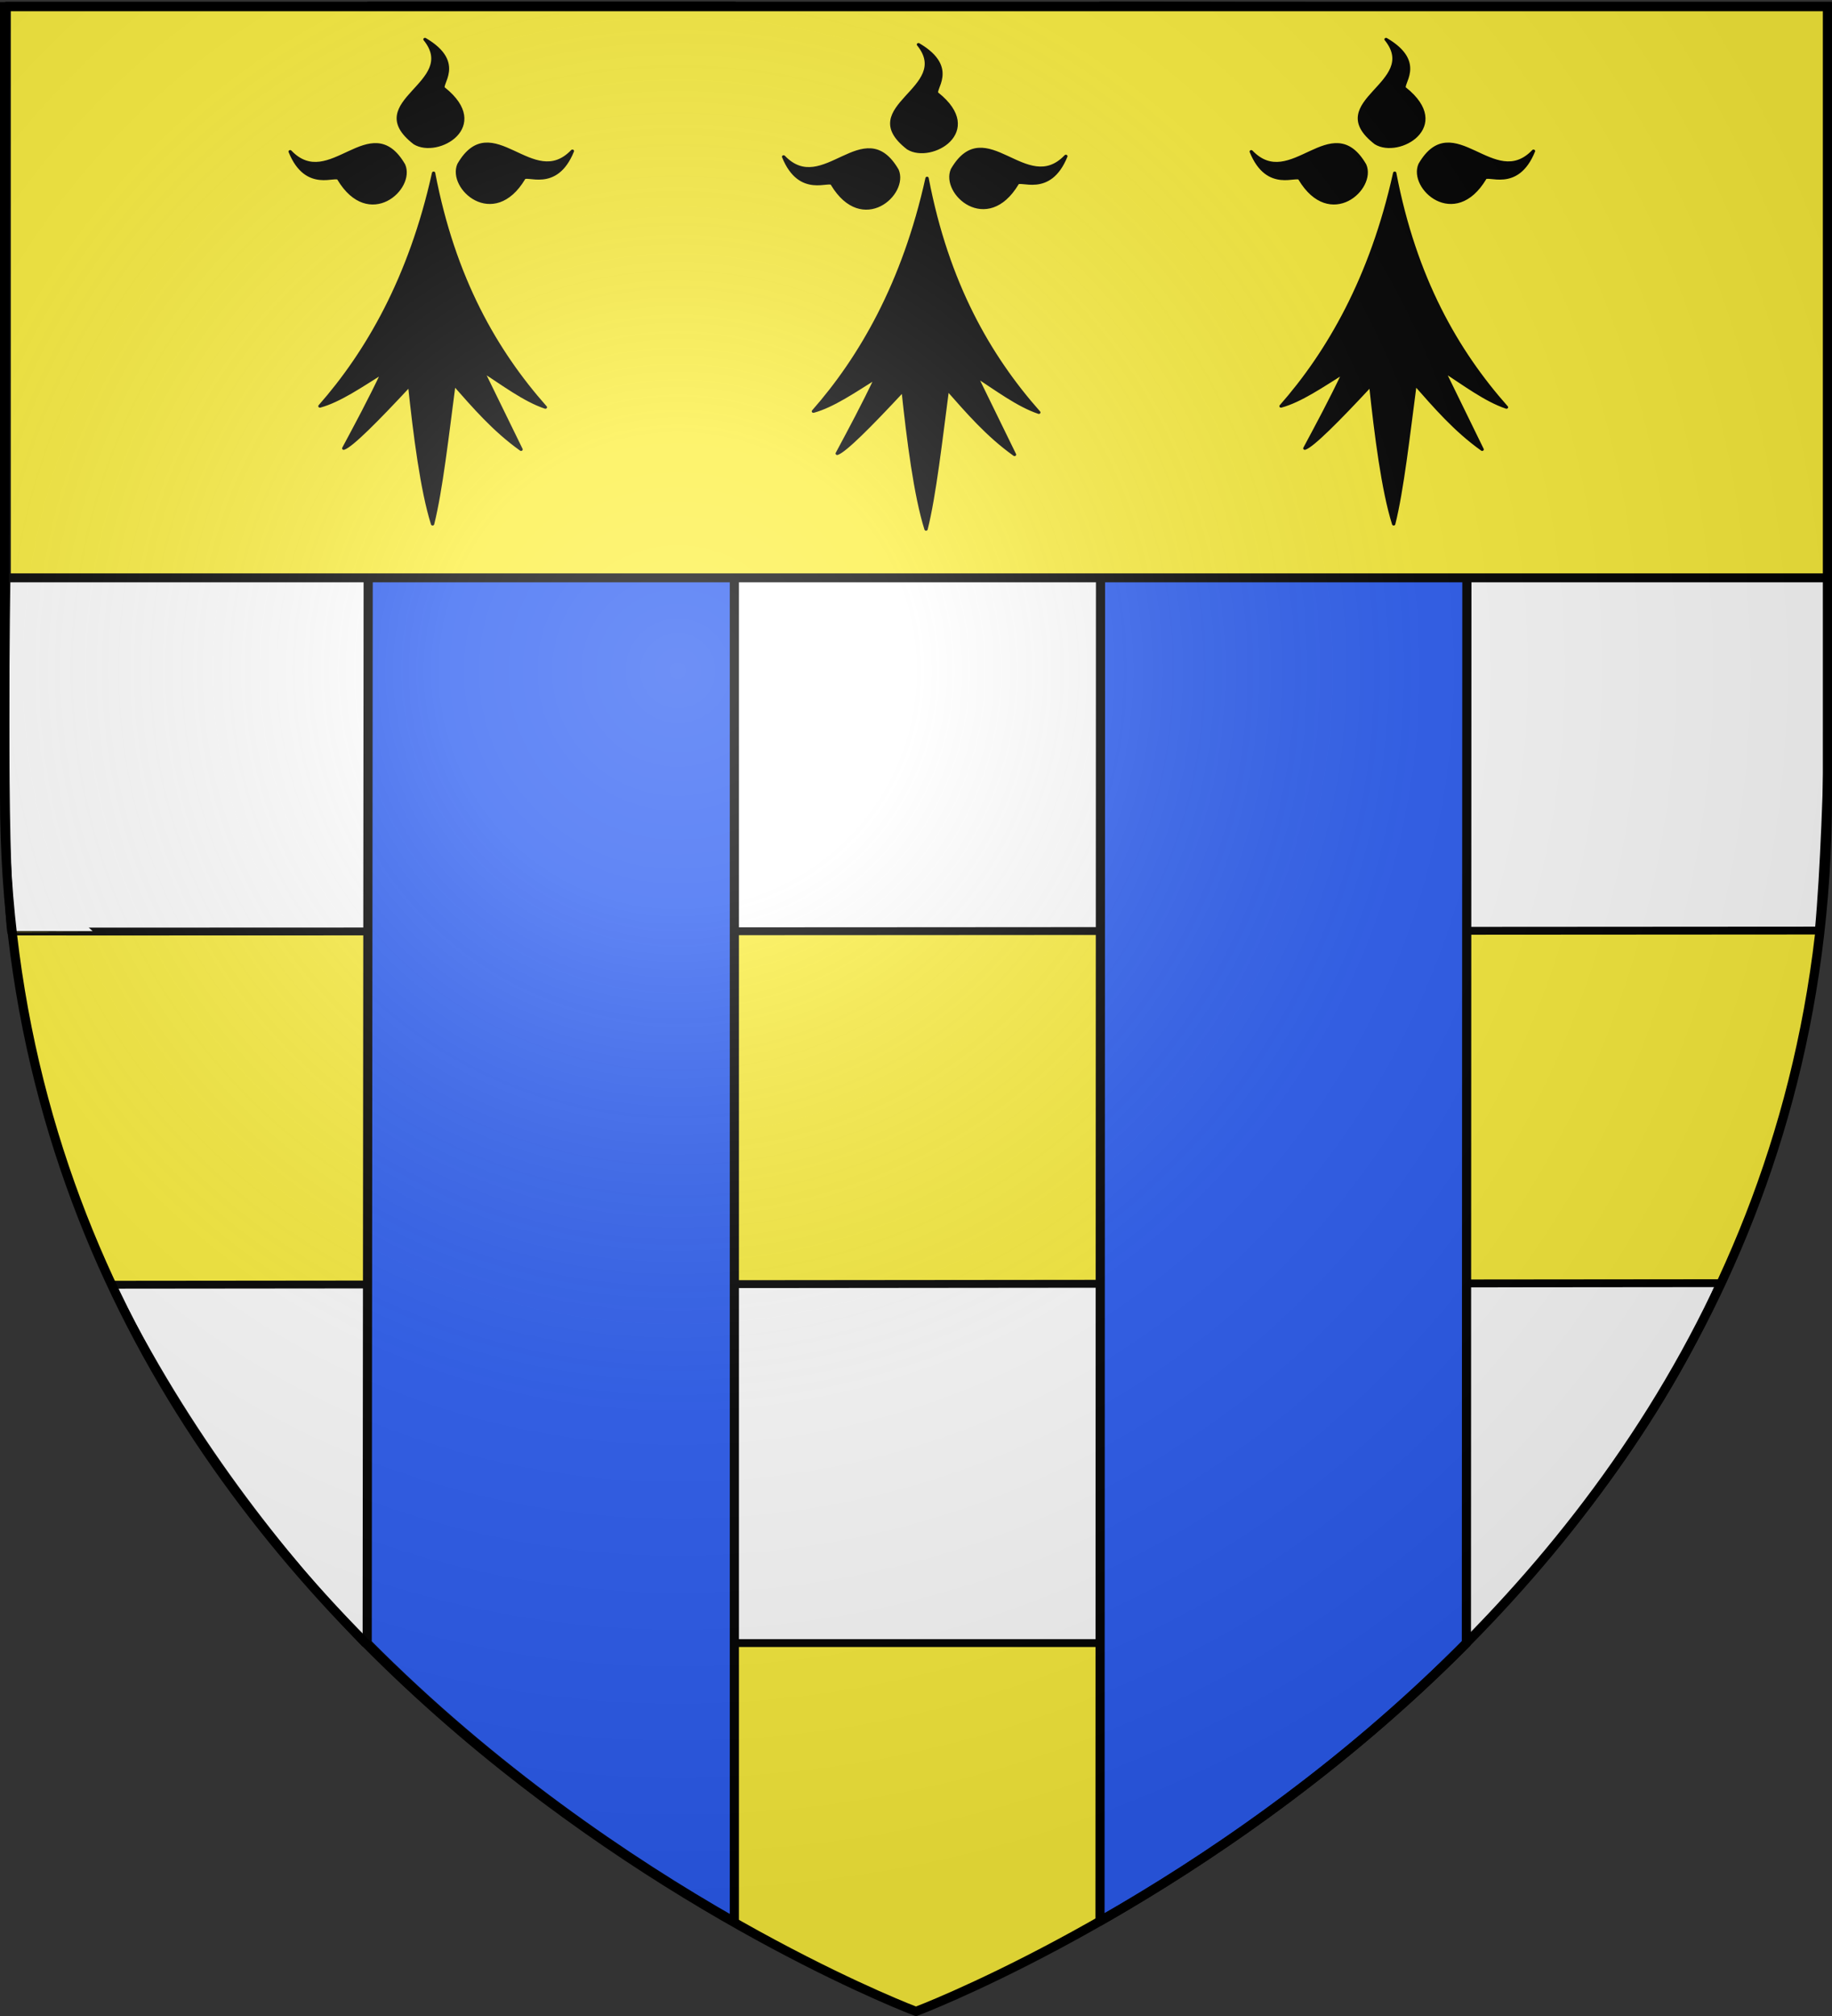
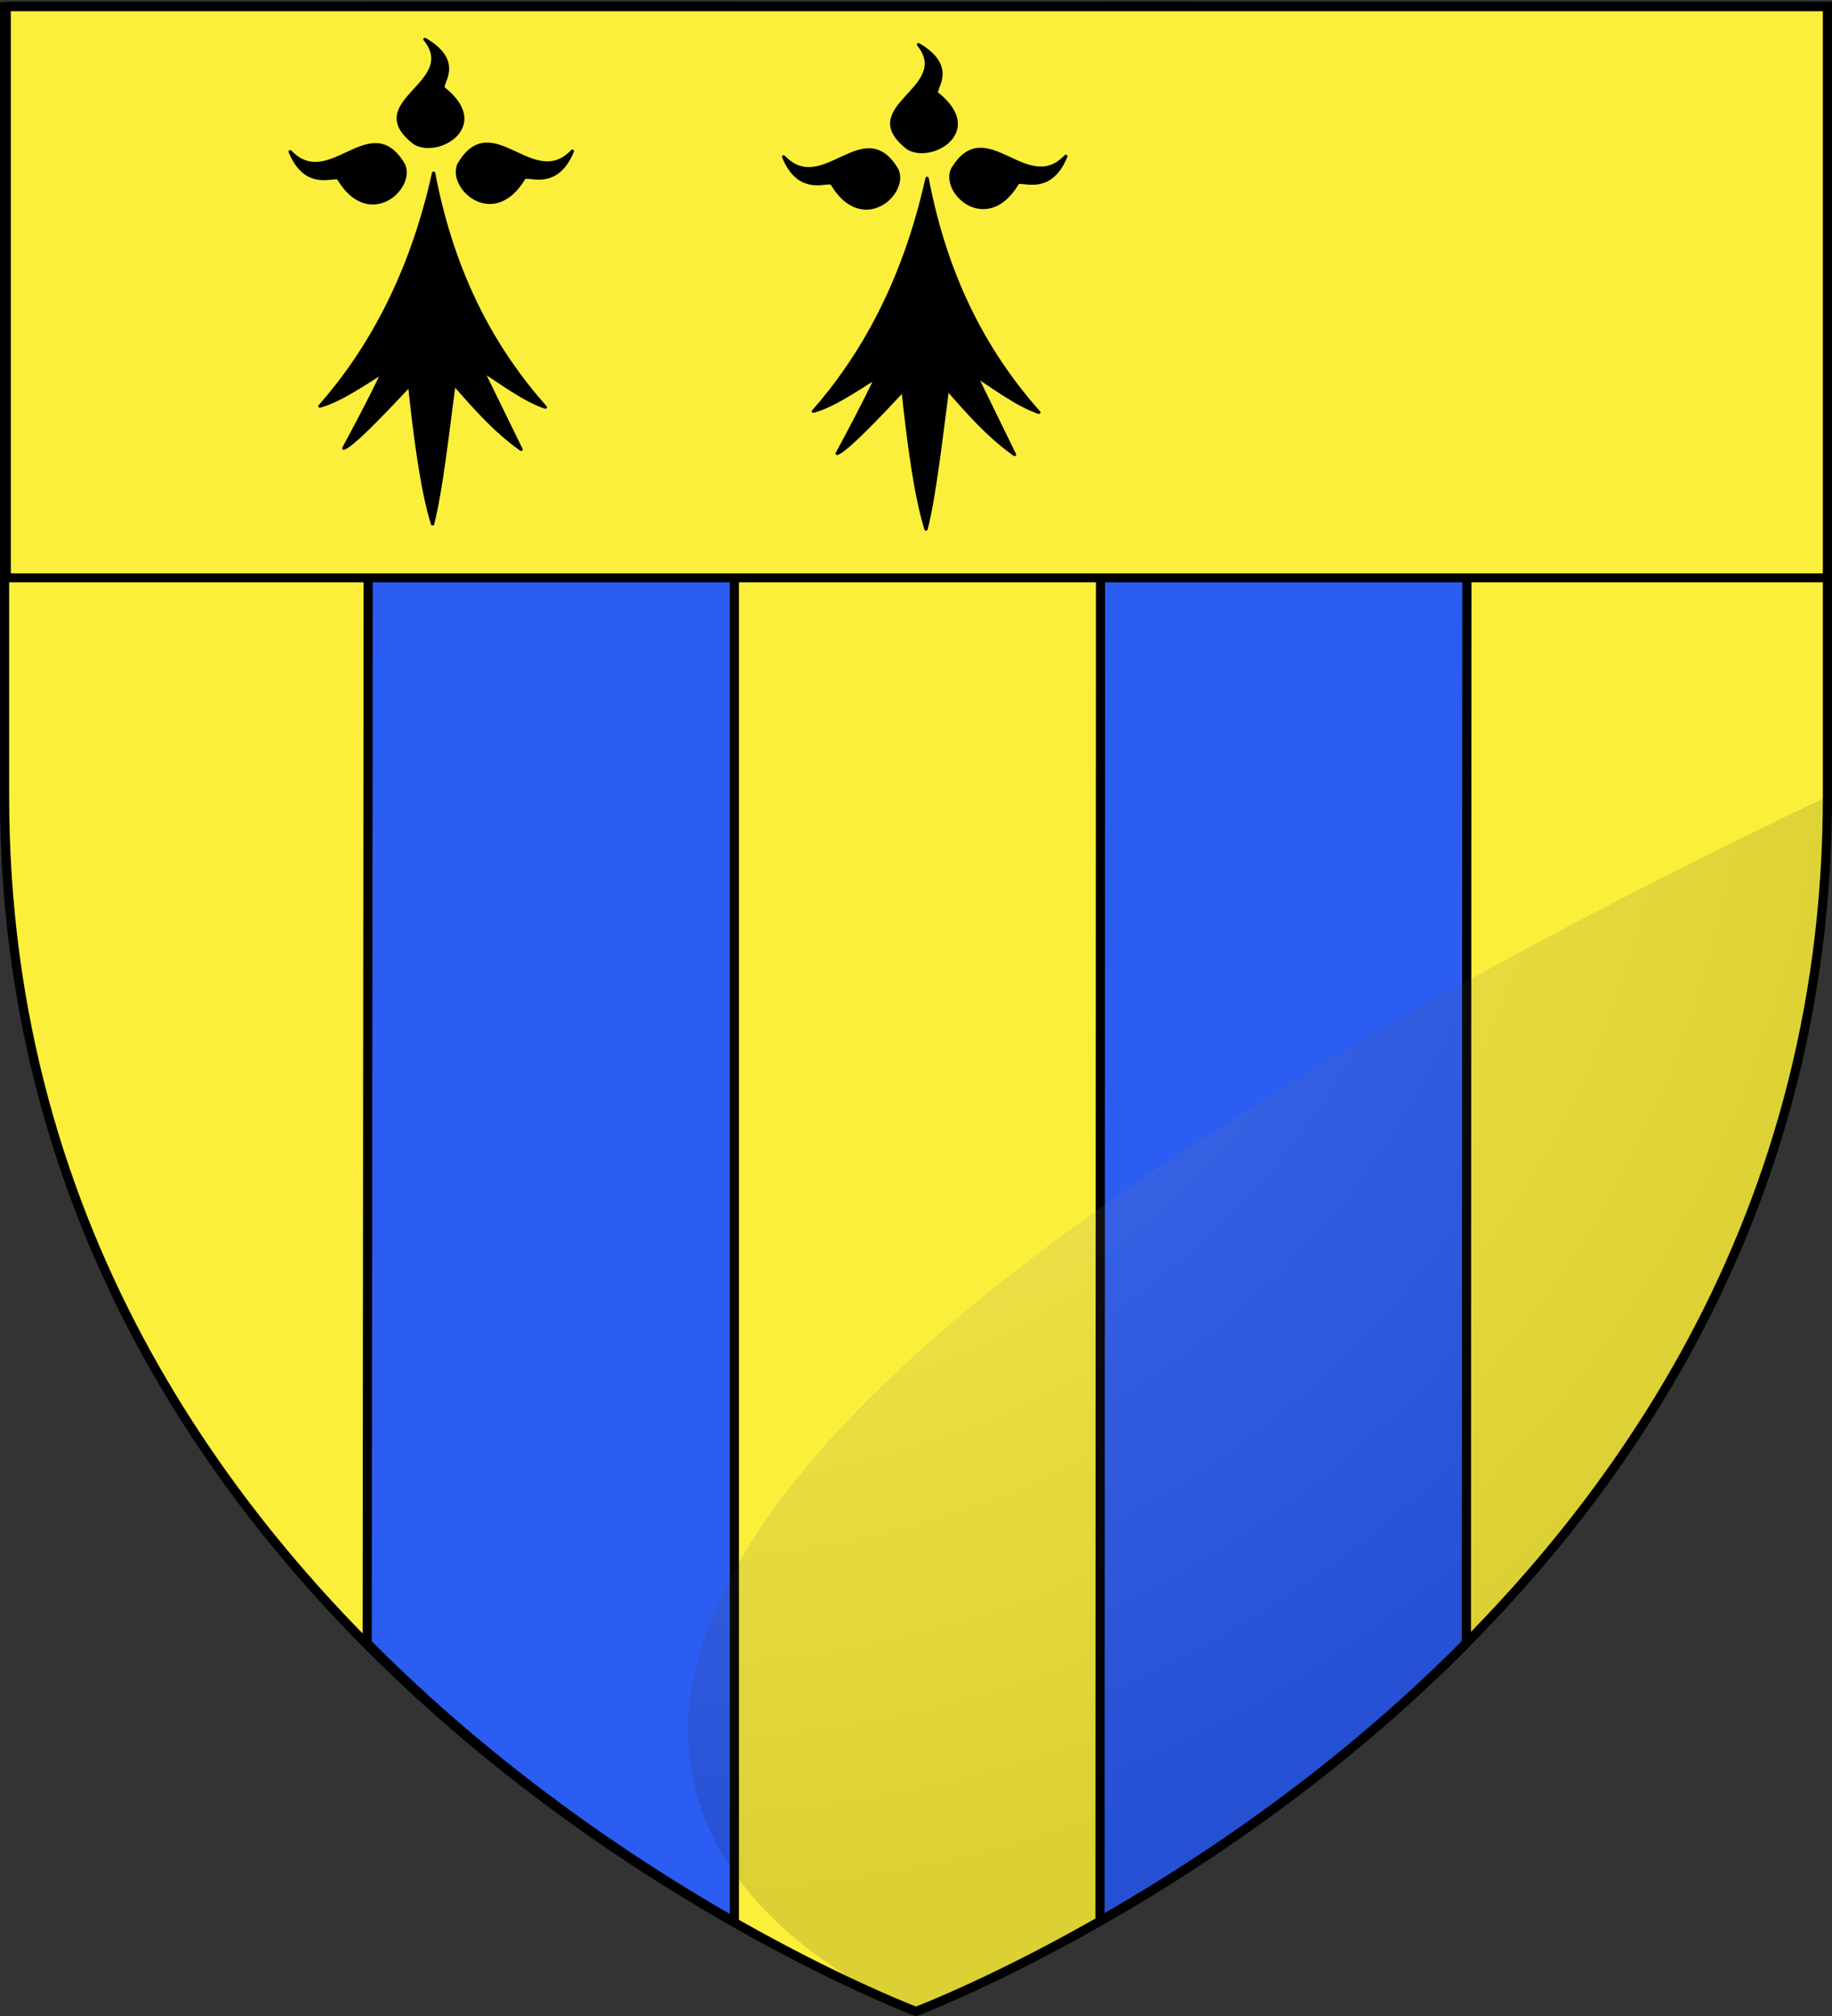
<svg xmlns="http://www.w3.org/2000/svg" xmlns:xlink="http://www.w3.org/1999/xlink" width="600" height="660" version="1.0">
  <rect width="100%" height="100%" fill="#333333" stroke="none" />
  <desc>Flag of Canton of Valais (Wallis)</desc>
  <defs>
    <radialGradient xlink:href="#b" id="c" cx="221.445" cy="226.331" r="300" fx="221.445" fy="226.331" gradientTransform="matrix(1.353 0 0 1.349 -77.63 -85.747)" gradientUnits="userSpaceOnUse" />
    <linearGradient id="b">
      <stop offset="0" style="stop-color:#fff;stop-opacity:.314" />
      <stop offset=".19" style="stop-color:#fff;stop-opacity:.251" />
      <stop offset=".6" style="stop-color:#6b6b6b;stop-opacity:.125" />
      <stop offset="1" style="stop-color:#000;stop-opacity:.125" />
    </linearGradient>
  </defs>
  <g style="display:inline">
    <path d="M300 658.5s298.5-112.32 298.5-397.772V2.176H1.5v258.552C1.5 546.18 300 658.5 300 658.5" style="fill:#fcef3c;fill-opacity:1;fill-rule:evenodd;stroke:none;stroke-width:1px;stroke-linecap:butt;stroke-linejoin:miter;stroke-opacity:1" />
  </g>
  <g style="display:inline">
    <g style="opacity:1">
      <g style="opacity:1;display:inline">
        <path d="M0 0h600v660H0z" style="opacity:1;fill:none;fill-opacity:1;fill-rule:nonzero;stroke:none;stroke-width:7.56;stroke-linecap:round;stroke-linejoin:round;stroke-miterlimit:4;stroke-dasharray:none;stroke-opacity:1;display:inline" />
      </g>
    </g>
-     <path d="M2.132 189.034S.696 276.385 3.628 304.95c.012.114 592.043-.299 592.043-.299 3.59-38.663 3.89-115.618 3.89-115.618zm34.364 231.564c24.621 49.897 55.517 88.614 82.906 117.308h360.854c31.299-32.09 62.982-71.35 83.121-117.824z" style="opacity:1;fill:#fff;fill-opacity:1;fill-rule:evenodd;stroke:#000;stroke-width:2.572;stroke-linecap:round;stroke-linejoin:round;stroke-miterlimit:4;stroke-dasharray:none;stroke-opacity:1;display:inline" />
    <path d="m120.757 2.057-.497 535.9c41.172 41.495 85.828 71.612 120.249 91.217V2.057zm239.752 0-.249 626.869c34.42-19.606 78.828-49.474 120-90.97l.249-535.65z" style="fill:#2b5df2;fill-opacity:1;fill-rule:evenodd;stroke:#000;stroke-width:3;stroke-linecap:round;stroke-linejoin:round;stroke-miterlimit:4;stroke-dasharray:none;stroke-opacity:1" />
  </g>
  <path d="M2.082 2.054h597.529v187.123H2.082z" style="opacity:1;fill:#fcef3c;fill-opacity:1;fill-rule:evenodd;stroke:#000;stroke-width:2.918;stroke-linecap:round;stroke-linejoin:round;stroke-miterlimit:4;stroke-dasharray:none;stroke-dashoffset:0;stroke-opacity:1" />
  <g style="fill:#000;fill-opacity:1;stroke:#000;stroke-width:2;stroke-miterlimit:4;stroke-dasharray:none;stroke-opacity:1;display:inline">
    <g style="fill:#000;fill-opacity:1;stroke:#000;stroke-width:2;stroke-miterlimit:4;stroke-dasharray:none;stroke-opacity:1">
-       <path d="M377.128 135.622c-14.101 70.111-40.388 119.752-68.944 155.439 11.87-3.562 25.215-13.69 38.117-22.55-7.89 18.385-15.78 34.445-23.671 50.668 4.71-1.748 19.66-18.122 39.965-42.146 3.183 33.027 7.487 70.222 13.917 92.616 5.119-22.358 8.906-59.364 12.969-93.342 12.24 15.194 24.13 30.565 40.692 43.598l-23.253-52.318c12.007 8.398 25.275 19.515 38.007 24.2-30.189-37.467-55.61-86.046-67.799-156.165M319.723 139.698c-1.296-4.078-19.538 8.975-29.595-18.388 23.992 27.584 48.78-29.041 68.834 8.941 6.189 15.671-20.922 42.86-39.239 9.447" style="fill:#000;fill-opacity:1;fill-rule:evenodd;stroke:#000;stroke-width:2;stroke-linecap:round;stroke-linejoin:round;stroke-miterlimit:4;stroke-dasharray:none;stroke-opacity:1" transform="matrix(.54 0 0 .491 253.128 -9.939)" />
-       <path d="M431.716 139.348c1.296-4.078 19.537 8.975 29.595-18.387-23.992 27.584-48.78-29.042-68.834 8.94-6.189 15.671 20.922 42.861 39.239 9.447M383.382 79.375c-3.697-2.154 13.021-17.11-11.488-32.894 21.686 29.431-38.984 41.27-6.29 69.127 13.943 9.458 46.392-11.069 17.778-36.233" style="fill:#000;fill-opacity:1;fill-rule:evenodd;stroke:#000;stroke-width:2;stroke-linecap:round;stroke-linejoin:round;stroke-miterlimit:4;stroke-dasharray:none;stroke-opacity:1;display:inline" transform="matrix(.54 0 0 .491 253.128 -9.939)" />
-     </g>
+       </g>
  </g>
  <g style="fill:#000;fill-opacity:1;stroke:#000;stroke-width:2;stroke-miterlimit:4;stroke-dasharray:none;stroke-opacity:1;display:inline">
    <g style="fill:#000;fill-opacity:1;stroke:#000;stroke-width:2;stroke-miterlimit:4;stroke-dasharray:none;stroke-opacity:1">
      <path d="M377.128 135.622c-14.101 70.111-40.388 119.752-68.944 155.439 11.87-3.562 25.215-13.69 38.117-22.55-7.89 18.385-15.78 34.445-23.671 50.668 4.71-1.748 19.66-18.122 39.965-42.146 3.183 33.027 7.487 70.222 13.917 92.616 5.119-22.358 8.906-59.364 12.969-93.342 12.24 15.194 24.13 30.565 40.692 43.598l-23.253-52.318c12.007 8.398 25.275 19.515 38.007 24.2-30.189-37.467-55.61-86.046-67.799-156.165M319.723 139.698c-1.296-4.078-19.538 8.975-29.595-18.388 23.992 27.584 48.78-29.041 68.834 8.941 6.189 15.671-20.922 42.86-39.239 9.447" style="fill:#000;fill-opacity:1;fill-rule:evenodd;stroke:#000;stroke-width:2;stroke-linecap:round;stroke-linejoin:round;stroke-miterlimit:4;stroke-dasharray:none;stroke-opacity:1" transform="matrix(.54 0 0 .491 -61.641 -9.939)" />
      <path d="M431.716 139.348c1.296-4.078 19.537 8.975 29.595-18.387-23.992 27.584-48.78-29.042-68.834 8.94-6.189 15.671 20.922 42.861 39.239 9.447M383.382 79.375c-3.697-2.154 13.021-17.11-11.488-32.894 21.686 29.431-38.984 41.27-6.29 69.127 13.943 9.458 46.392-11.069 17.778-36.233" style="fill:#000;fill-opacity:1;fill-rule:evenodd;stroke:#000;stroke-width:2;stroke-linecap:round;stroke-linejoin:round;stroke-miterlimit:4;stroke-dasharray:none;stroke-opacity:1;display:inline" transform="matrix(.54 0 0 .491 -61.641 -9.939)" />
    </g>
  </g>
  <g style="fill:#000;fill-opacity:1;stroke:#000;stroke-width:2;stroke-miterlimit:4;stroke-dasharray:none;stroke-opacity:1;display:inline">
    <g style="fill:#000;fill-opacity:1;stroke:#000;stroke-width:2;stroke-miterlimit:4;stroke-dasharray:none;stroke-opacity:1">
      <path d="M377.128 135.622c-14.101 70.111-40.388 119.752-68.944 155.439 11.87-3.562 25.215-13.69 38.117-22.55-7.89 18.385-15.78 34.445-23.671 50.668 4.71-1.748 19.66-18.122 39.965-42.146 3.183 33.027 7.487 70.222 13.917 92.616 5.119-22.358 8.906-59.364 12.969-93.342 12.24 15.194 24.13 30.565 40.692 43.598l-23.253-52.318c12.007 8.398 25.275 19.515 38.007 24.2-30.189-37.467-55.61-86.046-67.799-156.165M319.723 139.698c-1.296-4.078-19.538 8.975-29.595-18.388 23.992 27.584 48.78-29.041 68.834 8.941 6.189 15.671-20.922 42.86-39.239 9.447" style="fill:#000;fill-opacity:1;fill-rule:evenodd;stroke:#000;stroke-width:2;stroke-linecap:round;stroke-linejoin:round;stroke-miterlimit:4;stroke-dasharray:none;stroke-opacity:1" transform="matrix(.54 0 0 .491 99.974 -8.247)" />
      <path d="M431.716 139.348c1.296-4.078 19.537 8.975 29.595-18.387-23.992 27.584-48.78-29.042-68.834 8.94-6.189 15.671 20.922 42.861 39.239 9.447M383.382 79.375c-3.697-2.154 13.021-17.11-11.488-32.894 21.686 29.431-38.984 41.27-6.29 69.127 13.943 9.458 46.392-11.069 17.778-36.233" style="fill:#000;fill-opacity:1;fill-rule:evenodd;stroke:#000;stroke-width:2;stroke-linecap:round;stroke-linejoin:round;stroke-miterlimit:4;stroke-dasharray:none;stroke-opacity:1;display:inline" transform="matrix(.54 0 0 .491 99.974 -8.247)" />
    </g>
  </g>
  <g style="display:inline">
-     <path d="M300 658.5s298.5-112.32 298.5-397.772V2.176H1.5v258.552C1.5 546.18 300 658.5 300 658.5" style="opacity:1;fill:url(#c)#000;fill-opacity:1;fill-rule:evenodd;stroke:none;stroke-width:1px;stroke-linecap:butt;stroke-linejoin:miter;stroke-opacity:1" />
+     <path d="M300 658.5s298.5-112.32 298.5-397.772V2.176v258.552C1.5 546.18 300 658.5 300 658.5" style="opacity:1;fill:url(#c)#000;fill-opacity:1;fill-rule:evenodd;stroke:none;stroke-width:1px;stroke-linecap:butt;stroke-linejoin:miter;stroke-opacity:1" />
  </g>
  <g style="display:inline">
    <path d="M300 658.5S1.5 546.18 1.5 260.728V2.176h597v258.552C598.5 546.18 300 658.5 300 658.5z" style="opacity:1;fill:none;fill-opacity:1;fill-rule:evenodd;stroke:#000;stroke-width:3;stroke-linecap:butt;stroke-linejoin:miter;stroke-miterlimit:4;stroke-dasharray:none;stroke-opacity:1" />
  </g>
</svg>